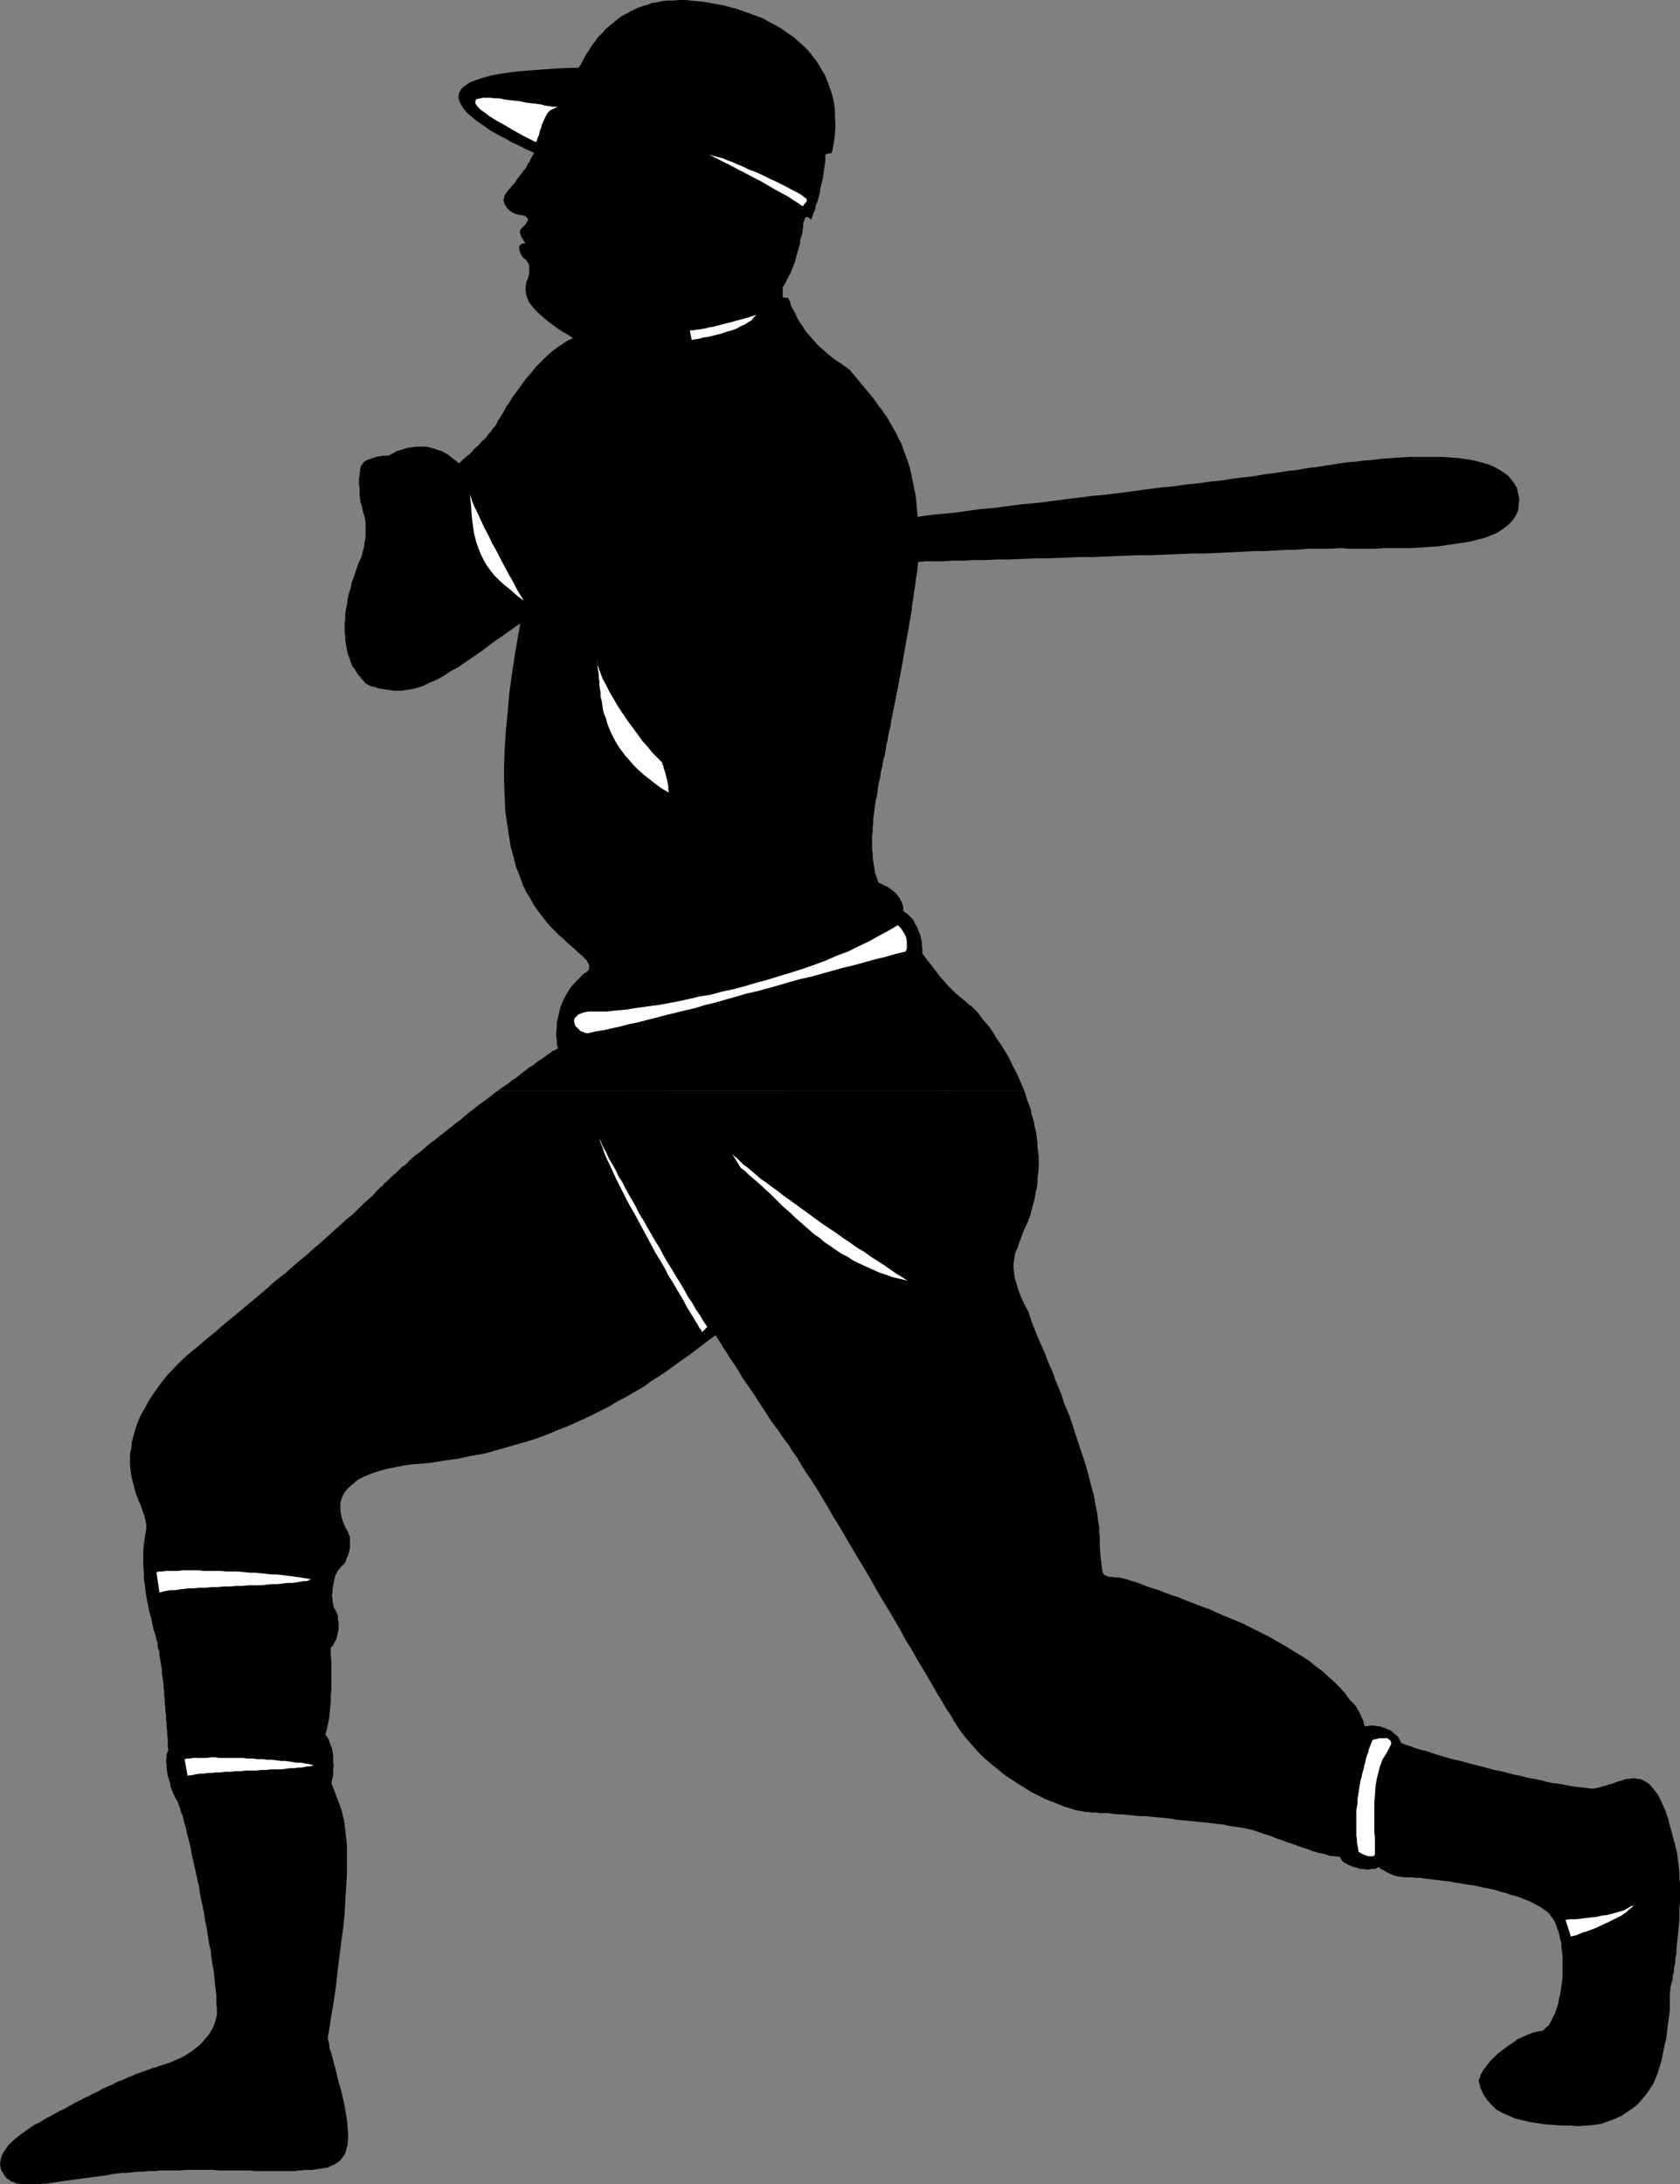
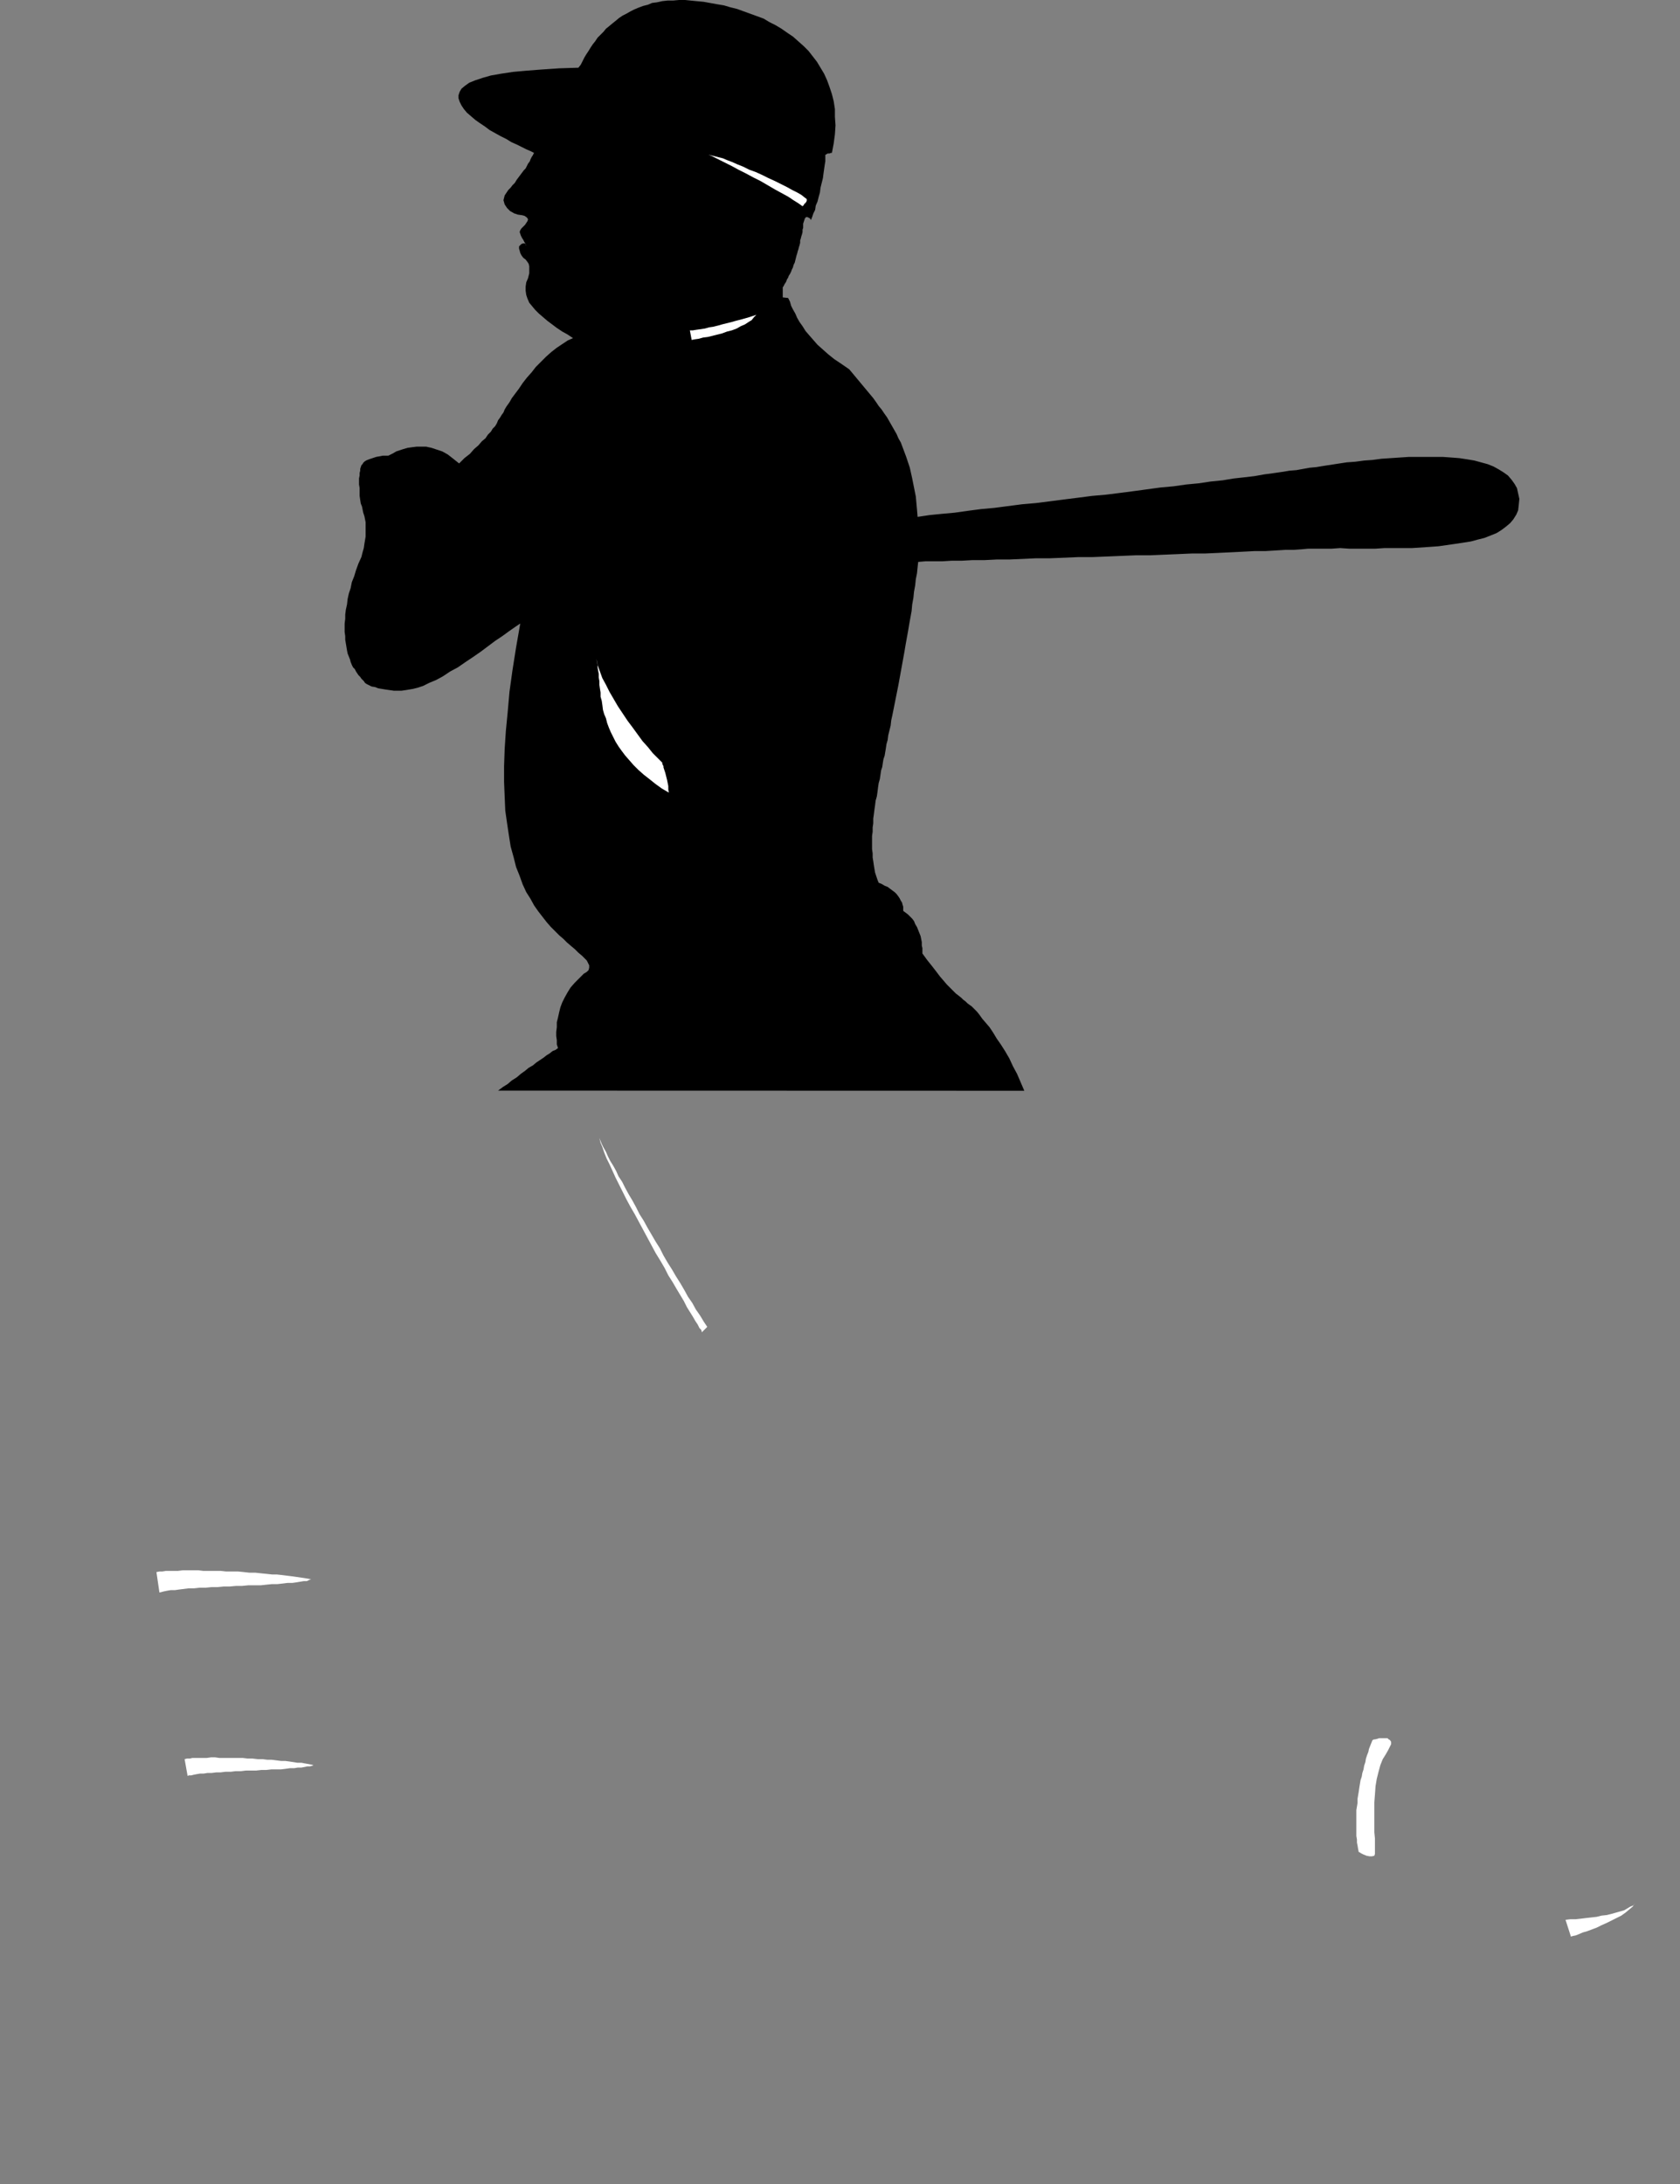
<svg xmlns="http://www.w3.org/2000/svg" xmlns:ns1="http://sodipodi.sourceforge.net/DTD/sodipodi-0.dtd" xmlns:ns2="http://www.inkscape.org/namespaces/inkscape" version="1.0" width="119.834mm" height="155.754mm" id="svg14" ns1:docname="Baseball - Batter 1.wmf">
  <rect width="100%" height="100%" fill="#808080" stroke="none" />
  <ns1:namedview id="namedview14" pagecolor="#ffffff" bordercolor="#000000" borderopacity="0.25" ns2:showpageshadow="2" ns2:pageopacity="0.0" ns2:pagecheckerboard="0" ns2:deskcolor="#d1d1d1" ns2:document-units="mm" />
  <defs id="defs1">
    <pattern id="WMFhbasepattern" patternUnits="userSpaceOnUse" width="6" height="6" x="0" y="0" />
  </defs>
  <path style="fill:#000000;fill-opacity:1;fill-rule:evenodd;stroke:none" d="m 134.275,293.934 1.293,-0.97 1.293,-0.808 1.131,-0.97 1.293,-0.808 1.131,-0.97 1.131,-0.808 0.97,-0.808 1.131,-0.646 0.97,-0.808 0.97,-0.646 0.97,-0.646 0.808,-0.646 0.808,-0.485 0.808,-0.646 0.808,-0.323 0.646,-0.485 -0.323,-0.97 v -1.131 l -0.162,-1.131 v -1.131 l 0.162,-1.293 v -1.293 l 0.323,-1.293 0.323,-1.454 0.323,-1.293 0.485,-1.293 0.646,-1.293 0.808,-1.454 0.808,-1.293 1.131,-1.293 1.131,-1.131 1.293,-1.293 0.808,-0.485 0.485,-0.485 0.162,-0.646 v -0.646 l -0.323,-0.646 -0.323,-0.646 -0.646,-0.646 -0.646,-0.646 -0.97,-0.808 -0.97,-0.97 -0.969,-0.808 -1.131,-0.97 -0.969,-0.97 -1.131,-0.97 -1.131,-1.131 -1.131,-1.131 -1.131,-1.293 -1.131,-1.454 -1.131,-1.454 -1.131,-1.616 -0.97,-1.778 -1.131,-1.778 -0.97,-2.101 -0.808,-2.262 -0.97,-2.424 -0.646,-2.585 -0.808,-2.909 -0.485,-3.07 -0.485,-3.232 -0.485,-3.393 -0.162,-3.717 -0.162,-4.04 v -4.201 l 0.162,-4.686 0.323,-4.848 0.485,-5.009 0.485,-5.494 0.808,-5.817 0.97,-6.14 1.131,-6.464 -1.454,0.97 -1.616,1.131 -1.777,1.293 -1.939,1.293 -1.939,1.454 -1.939,1.454 -2.101,1.454 -1.939,1.293 -2.101,1.454 -2.101,1.131 -1.939,1.293 -1.777,0.97 -1.939,0.808 -1.616,0.808 -1.454,0.485 -1.293,0.323 -0.97,0.162 -0.97,0.162 -1.131,0.162 h -1.131 -0.97 l -1.131,-0.162 -1.131,-0.162 -0.97,-0.162 -0.97,-0.162 -0.808,-0.323 -0.97,-0.162 -0.646,-0.323 -0.646,-0.323 -0.485,-0.323 -0.323,-0.485 -0.323,-0.323 -0.323,-0.323 -0.323,-0.485 -0.485,-0.485 -0.323,-0.485 -0.323,-0.485 -0.323,-0.646 -0.485,-0.485 -0.323,-0.646 -0.323,-0.808 -0.162,-0.646 -0.323,-0.808 -0.323,-0.808 -0.162,-0.808 -0.162,-0.97 -0.162,-0.97 -0.162,-0.97 v -0.97 l -0.162,-1.131 v -1.131 -1.131 l 0.162,-1.293 v -1.131 l 0.162,-1.293 0.323,-1.454 0.162,-1.454 0.323,-1.454 0.485,-1.454 0.323,-1.616 0.646,-1.616 0.485,-1.616 0.646,-1.778 0.808,-1.778 0.323,-1.293 0.323,-1.131 0.162,-1.131 0.162,-0.97 0.162,-0.97 v -1.131 -0.97 -0.808 -0.97 l -0.162,-0.808 -0.162,-0.808 -0.323,-0.97 -0.162,-0.808 -0.162,-0.808 -0.323,-0.808 -0.162,-0.97 -0.162,-1.131 v -1.131 -0.97 l -0.162,-0.97 v -0.808 -0.808 l 0.162,-0.808 v -0.646 l 0.162,-0.646 v -0.485 l 0.162,-0.485 0.162,-0.485 0.323,-0.323 0.162,-0.323 0.323,-0.323 0.485,-0.323 0.808,-0.323 0.969,-0.323 0.97,-0.323 0.97,-0.162 0.808,-0.162 h 0.808 0.485 0.162 l 0.646,-0.323 0.646,-0.323 0.808,-0.485 0.97,-0.323 0.97,-0.323 1.131,-0.323 1.131,-0.162 1.293,-0.162 h 1.293 1.293 l 1.454,0.323 1.454,0.485 1.454,0.485 1.454,0.808 1.454,1.131 1.616,1.293 1.454,-1.454 1.454,-1.131 1.131,-1.293 1.131,-0.97 0.969,-1.131 0.97,-0.808 0.646,-0.97 0.808,-0.808 0.485,-0.808 0.646,-0.646 0.485,-0.808 0.323,-0.808 0.485,-0.646 0.485,-0.808 0.485,-0.646 0.323,-0.808 0.485,-0.808 0.808,-1.131 0.646,-1.131 0.969,-1.293 0.97,-1.293 0.97,-1.454 1.131,-1.454 1.293,-1.454 1.131,-1.454 1.454,-1.454 1.293,-1.293 1.454,-1.293 1.454,-1.131 1.454,-0.97 1.454,-0.97 1.454,-0.646 -1.454,-0.97 -1.454,-0.808 -1.454,-0.97 -1.293,-0.97 -1.293,-0.97 -1.131,-0.97 -1.131,-0.97 -0.97,-0.97 -0.808,-0.97 -0.808,-0.97 -0.485,-1.131 -0.323,-0.97 -0.162,-1.131 v -1.131 l 0.162,-1.131 0.485,-1.131 0.162,-0.646 0.162,-0.646 v -0.646 -0.646 -0.646 l -0.162,-0.646 -0.323,-0.485 -0.485,-0.646 -0.646,-0.485 -0.485,-0.646 -0.323,-0.646 -0.162,-0.646 -0.162,-0.485 v -0.646 l 0.323,-0.323 0.323,-0.323 0.485,-0.162 h 0.323 l 0.323,0.162 v 0.162 l 0.162,0.162 h -0.162 v -0.323 l -0.323,-0.485 -0.323,-0.646 -0.323,-0.485 -0.323,-0.646 -0.162,-0.485 -0.162,-0.485 0.162,-0.485 0.323,-0.485 0.485,-0.485 0.485,-0.485 0.323,-0.485 0.323,-0.485 0.162,-0.485 -0.162,-0.323 -0.323,-0.323 -0.485,-0.323 -0.646,-0.162 -1.131,-0.162 -0.97,-0.323 -1.131,-0.646 -0.808,-0.808 -0.646,-0.97 -0.323,-1.131 0.323,-1.293 0.97,-1.454 0.646,-0.646 0.485,-0.646 0.646,-0.646 0.485,-0.808 0.485,-0.646 0.485,-0.646 0.485,-0.646 0.485,-0.646 0.485,-0.485 0.323,-0.646 0.323,-0.646 0.485,-0.646 0.162,-0.485 0.323,-0.646 0.323,-0.485 0.323,-0.646 -0.97,-0.485 -1.131,-0.485 -1.293,-0.646 -1.293,-0.646 -1.454,-0.646 -1.293,-0.808 -1.616,-0.808 -1.454,-0.808 -1.454,-0.808 -1.293,-0.97 -1.454,-0.97 -1.131,-0.808 -1.131,-0.97 -1.131,-0.97 -0.808,-0.97 -0.646,-0.97 -0.485,-0.97 -0.323,-0.97 v -0.808 l 0.323,-0.97 0.485,-0.808 0.97,-0.808 1.131,-0.808 1.616,-0.646 1.939,-0.646 2.262,-0.646 2.747,-0.485 3.232,-0.485 3.555,-0.323 4.201,-0.323 4.686,-0.323 5.171,-0.162 0.646,-0.808 0.485,-0.97 0.485,-0.97 0.485,-0.808 0.646,-0.97 0.485,-0.808 0.646,-0.97 0.646,-0.808 0.646,-0.97 0.808,-0.808 0.808,-0.808 0.646,-0.808 0.808,-0.646 0.969,-0.808 0.808,-0.646 0.97,-0.808 0.97,-0.646 0.969,-0.485 1.131,-0.646 0.969,-0.485 1.131,-0.485 1.293,-0.485 1.293,-0.323 1.131,-0.485 1.293,-0.162 1.454,-0.323 1.454,-0.162 h 1.454 L 183.074,0 h 1.616 l 1.616,0.162 1.616,0.162 1.777,0.162 1.777,0.323 1.777,0.323 1.939,0.323 1.616,0.485 1.939,0.485 1.777,0.646 1.777,0.646 1.777,0.646 1.777,0.646 1.616,0.97 1.616,0.808 1.616,0.97 1.616,1.131 1.454,0.97 1.454,1.293 1.454,1.293 1.293,1.293 1.131,1.454 1.131,1.454 0.97,1.616 0.969,1.616 0.808,1.778 0.646,1.778 0.646,1.939 0.485,1.939 0.323,2.101 v 2.101 l 0.162,2.262 -0.162,2.424 -0.323,2.424 -0.485,2.585 h -0.323 l -0.323,0.162 h -0.162 -0.323 l -0.323,0.162 -0.162,0.162 h -0.162 v 0 0.808 0.97 l -0.162,0.97 -0.162,1.131 -0.162,1.131 -0.162,1.293 -0.323,1.293 -0.323,1.293 -0.162,1.293 -0.323,1.131 -0.323,1.293 -0.485,1.131 -0.162,1.131 -0.485,0.97 -0.323,0.97 -0.323,0.808 -0.162,-0.323 -0.162,-0.162 -0.323,-0.162 -0.323,-0.162 h -0.323 l -0.323,0.323 -0.162,0.485 -0.323,0.97 v 0.485 0.646 l -0.162,0.485 v 0.646 l -0.162,0.646 -0.162,0.485 -0.162,0.646 -0.162,0.485 v 0.646 l -0.162,0.646 -0.162,0.485 -0.162,0.646 -0.162,0.485 -0.162,0.646 -0.162,0.485 -0.162,0.646 -0.162,0.646 -0.162,0.646 -0.323,0.646 -0.162,0.646 -0.323,0.646 -0.162,0.485 -0.323,0.646 -0.323,0.485 -0.162,0.485 -0.323,0.485 -0.162,0.485 -0.162,0.323 -0.323,0.485 -0.162,0.323 -0.162,0.323 -0.162,0.162 v 2.747 l 1.454,0.162 0.485,0.97 0.323,1.131 0.485,0.97 0.646,1.131 0.485,1.131 0.646,1.131 0.808,1.131 0.808,1.293 0.97,1.131 1.131,1.293 1.131,1.293 1.454,1.293 1.454,1.293 1.616,1.293 1.939,1.293 2.101,1.454 0.808,0.97 0.808,0.97 0.808,0.97 0.808,0.97 0.808,0.97 0.808,0.97 0.808,0.97 0.808,0.97 0.808,1.131 0.646,0.97 0.808,0.97 0.646,0.97 0.808,1.131 0.646,1.131 0.646,1.131 0.646,1.131 0.646,1.131 0.485,1.131 0.646,1.131 0.485,1.293 0.485,1.293 0.485,1.293 0.485,1.454 0.485,1.454 0.323,1.454 0.323,1.454 0.323,1.616 0.323,1.616 0.323,1.616 0.162,1.778 0.162,1.778 0.162,1.939 3.232,-0.485 3.232,-0.323 3.555,-0.323 3.393,-0.485 3.716,-0.485 3.555,-0.323 3.716,-0.485 3.716,-0.485 3.716,-0.323 3.878,-0.485 3.716,-0.485 3.878,-0.485 3.716,-0.485 3.716,-0.323 3.878,-0.485 3.716,-0.485 3.555,-0.485 3.555,-0.485 3.555,-0.323 3.393,-0.485 3.393,-0.323 3.232,-0.485 3.232,-0.323 2.908,-0.485 2.909,-0.323 2.747,-0.323 2.747,-0.485 2.424,-0.323 2.262,-0.323 1.939,-0.323 1.939,-0.162 1.777,-0.323 1.777,-0.323 1.777,-0.162 1.939,-0.323 2.101,-0.323 2.101,-0.323 2.101,-0.323 2.262,-0.162 2.424,-0.323 2.262,-0.162 2.424,-0.323 2.424,-0.162 2.424,-0.162 2.424,-0.162 h 2.424 2.262 2.424 2.262 l 2.262,0.162 2.101,0.162 2.101,0.323 1.939,0.323 1.777,0.485 1.777,0.485 1.616,0.646 1.454,0.808 1.293,0.808 1.131,0.808 0.97,1.131 0.808,1.131 0.646,1.131 0.323,1.454 0.323,1.454 -0.162,1.616 -0.162,1.454 -0.485,1.131 -0.808,1.293 -0.808,0.97 -1.131,0.97 -1.293,0.97 -1.293,0.808 -1.616,0.646 -1.616,0.646 -1.939,0.485 -1.777,0.485 -2.101,0.323 -2.101,0.323 -2.262,0.323 -2.262,0.323 -2.262,0.162 -2.424,0.162 -2.424,0.162 h -2.424 -2.424 -2.585 l -2.424,0.162 h -2.424 -2.424 -2.262 l -2.424,-0.162 -2.262,0.162 h -2.101 -2.101 -2.101 l -1.777,0.162 -2.262,0.162 h -2.262 l -2.585,0.162 -2.747,0.162 h -2.908 l -3.07,0.162 -3.232,0.162 -3.393,0.162 -3.555,0.162 h -3.555 l -3.716,0.162 -3.878,0.162 -3.716,0.162 h -3.878 l -3.878,0.162 -3.878,0.162 -4.04,0.162 h -3.716 l -3.878,0.162 -3.878,0.162 h -3.716 l -3.555,0.162 -3.555,0.162 h -3.393 l -3.232,0.162 h -3.232 l -2.908,0.162 h -2.747 l -2.585,0.162 h -2.424 -2.101 l -1.939,0.162 -0.162,1.454 -0.162,1.616 -0.323,1.616 -0.162,1.616 -0.323,1.778 -0.162,1.616 -0.323,1.778 -0.162,1.778 -0.323,1.778 -0.323,1.778 -0.323,1.939 -0.323,1.778 -0.323,1.778 -0.323,1.939 -0.323,1.778 -0.323,1.778 -0.323,1.778 -0.323,1.778 -0.323,1.778 -0.323,1.616 -0.323,1.616 -0.323,1.616 -0.323,1.616 -0.323,1.616 -0.323,1.454 -0.162,1.454 -0.323,1.293 -0.323,1.293 -0.162,1.293 -0.323,1.131 -0.162,1.131 -0.162,0.97 -0.162,0.97 -0.323,0.97 -0.162,0.97 -0.162,1.131 -0.323,0.97 -0.162,1.131 -0.162,1.131 -0.323,1.131 -0.162,1.131 -0.162,1.293 -0.162,1.131 -0.323,1.131 -0.162,1.293 -0.162,1.131 -0.162,1.293 -0.162,1.131 v 1.293 l -0.162,1.131 v 1.131 l -0.162,1.131 v 1.293 1.131 1.131 l 0.162,1.131 v 1.131 l 0.162,0.97 0.162,1.131 0.162,0.97 0.162,0.97 0.323,0.97 0.323,0.97 0.323,0.808 0.808,0.323 0.808,0.485 0.808,0.323 0.646,0.485 0.646,0.485 0.646,0.485 0.485,0.485 0.485,0.646 0.323,0.485 0.323,0.646 0.323,0.485 0.162,0.646 0.162,0.485 v 0.323 0.485 0.323 l 0.646,0.485 0.646,0.485 0.485,0.485 0.646,0.646 0.485,0.646 0.323,0.808 0.485,0.808 0.323,0.808 0.323,0.808 0.323,0.808 0.162,0.808 0.162,0.808 v 0.97 l 0.162,0.646 v 0.808 0.646 l 1.293,1.778 1.293,1.616 1.131,1.454 0.97,1.293 0.97,1.131 0.969,1.131 0.808,0.808 0.808,0.808 0.808,0.808 0.646,0.485 0.808,0.646 0.485,0.485 0.646,0.485 0.485,0.485 0.646,0.485 0.485,0.323 0.323,0.323 0.485,0.485 0.646,0.646 0.646,0.808 0.808,1.131 0.97,1.131 0.97,1.131 0.97,1.454 0.97,1.616 1.131,1.616 1.131,1.778 1.131,1.939 0.97,2.101 1.131,2.101 0.97,2.262 0.969,2.262 z" id="path1" />
-   <path style="fill:#000000;fill-opacity:1;fill-rule:evenodd;stroke:none" d="m 276.145,293.934 0.323,0.97 0.323,1.131 0.323,0.97 0.485,1.131 0.323,0.97 0.162,1.131 0.323,0.97 0.323,1.131 0.162,1.131 0.323,1.131 0.162,1.131 0.162,1.131 0.162,1.131 v 1.293 l 0.162,1.131 0.162,1.131 v 1.293 1.131 1.131 l -0.162,1.293 -0.162,1.293 v 1.131 l -0.162,1.293 -0.323,1.131 -0.162,1.293 -0.323,1.293 -0.323,1.131 -0.323,1.293 -0.323,1.293 -0.485,1.293 -0.485,1.131 -0.646,1.293 -0.485,1.293 -0.485,1.293 -0.485,1.293 -0.323,1.131 -0.485,0.97 -0.323,1.131 -0.162,1.131 -0.162,1.131 v 1.131 l 0.162,1.293 0.162,1.293 0.485,1.616 0.485,1.616 0.646,1.778 0.969,2.101 1.131,2.101 0.808,2.585 0.646,1.616 0.646,1.616 0.646,1.616 0.808,1.778 0.808,1.778 0.646,1.778 0.808,1.939 0.808,1.778 0.646,1.939 0.808,1.939 0.808,1.939 0.646,2.101 0.808,1.939 0.808,1.939 0.646,1.939 0.646,2.101 0.646,1.939 0.646,1.939 0.646,1.939 0.646,1.939 0.646,2.101 0.485,1.778 0.485,1.939 0.485,1.778 0.485,1.778 0.323,1.778 0.323,1.778 0.323,1.616 0.162,1.616 0.323,1.616 v 1.454 l 0.162,1.454 v 2.424 l 0.162,2.262 0.162,1.616 0.162,1.293 0.162,1.131 0.162,0.808 0.323,0.485 0.485,0.323 0.485,0.162 0.485,0.162 h 0.646 l 0.808,0.162 h 0.97 l 0.97,0.162 1.293,0.323 1.293,0.485 0.808,0.162 0.97,0.323 1.131,0.485 1.293,0.485 1.454,0.485 1.616,0.485 1.616,0.646 1.777,0.646 1.939,0.646 1.939,0.808 2.101,0.808 2.101,0.808 2.262,0.808 2.101,0.97 2.262,0.97 2.424,0.97 2.262,0.97 2.262,1.131 2.262,1.131 2.262,1.131 2.262,1.293 2.262,1.293 2.101,1.293 2.101,1.293 2.101,1.293 1.777,1.454 1.939,1.454 1.616,1.454 1.616,1.454 1.616,1.616 1.293,1.454 1.131,1.616 0.485,0.485 0.485,0.485 0.485,0.485 0.485,0.646 0.323,0.646 0.323,0.485 0.323,0.646 0.323,0.646 0.162,0.485 0.323,0.646 0.162,0.323 v 0.485 l 0.162,0.323 0.162,0.323 v 0.162 0 h 0.646 l 0.646,-0.162 h 0.646 0.646 l 0.808,0.162 h 0.646 l 0.808,0.323 0.646,0.162 0.646,0.323 0.808,0.323 0.646,0.485 0.485,0.485 0.646,0.485 0.485,0.646 0.323,0.646 0.323,0.646 1.131,0.485 1.131,0.323 1.293,0.485 1.454,0.485 1.454,0.323 1.454,0.485 1.454,0.485 1.616,0.485 1.616,0.485 1.777,0.485 1.616,0.323 1.777,0.485 1.777,0.485 1.939,0.485 1.777,0.485 1.777,0.485 1.777,0.323 1.939,0.485 1.777,0.485 1.777,0.323 1.777,0.485 1.777,0.323 1.777,0.323 1.616,0.485 1.616,0.323 1.616,0.162 1.616,0.323 1.616,0.323 1.293,0.162 1.454,0.162 1.293,0.162 1.293,0.162 h 0.808 l 0.808,-0.162 0.808,-0.162 0.97,-0.323 0.808,-0.162 0.808,-0.323 0.808,-0.162 0.808,-0.323 0.808,-0.323 0.808,-0.162 0.808,-0.323 0.646,-0.162 h 0.808 l 0.646,-0.162 h 0.808 l 0.808,0.162 h 0.646 l 0.646,0.323 0.808,0.485 0.646,0.323 0.646,0.646 0.646,0.808 0.808,0.97 0.646,0.97 0.646,1.293 0.646,1.454 0.646,1.454 0.646,1.939 0.485,1.939 0.646,2.262 0.646,2.424 0.646,2.585 0.162,1.293 0.162,1.293 0.162,1.293 0.162,1.454 v 1.454 l 0.162,1.616 v 1.616 1.616 1.616 l -0.162,1.616 v 1.616 1.616 l -0.162,1.616 -0.162,1.616 -0.162,1.616 -0.162,1.454 -0.162,1.454 v 1.293 l -0.323,1.454 v 1.131 l -0.323,1.293 v 0.97 l -0.323,0.97 v 0.808 l -0.162,0.808 -0.162,0.485 -0.162,0.485 v 0.323 l -0.162,0.162 v -0.162 -0.162 -0.323 1.454 l -0.162,1.454 v 1.293 1.293 1.454 l -0.162,1.293 -0.162,1.293 -0.162,1.131 -0.162,1.293 -0.162,1.454 -0.162,1.293 -0.323,1.293 -0.323,1.454 -0.323,1.616 -0.323,1.616 -0.485,1.616 -0.485,1.616 -0.646,1.616 -0.646,1.454 -0.97,1.454 -0.97,1.454 -1.131,1.293 -1.131,1.293 -1.454,1.131 -1.454,0.97 -1.454,0.97 -1.777,0.808 -1.777,0.646 -1.777,0.646 -1.939,0.323 -2.101,0.162 -2.262,0.162 -2.101,-0.162 h -2.262 l -2.262,-0.162 -2.262,-0.162 -2.101,-0.323 -2.101,-0.323 -2.101,-0.485 -1.939,-0.485 -1.777,-0.808 -1.777,-0.808 -1.454,-0.808 -1.293,-1.293 -1.131,-1.293 -0.97,-1.454 -0.808,-1.778 -0.485,-1.939 0.323,-0.808 0.323,-0.97 0.646,-1.131 0.808,-0.97 0.808,-1.131 1.131,-1.131 1.131,-1.131 1.293,-0.97 1.293,-0.97 1.454,-0.97 1.293,-0.97 1.454,-0.646 1.454,-0.646 1.293,-0.485 1.293,-0.323 1.293,-0.162 0.485,-0.485 0.485,-0.485 0.646,-0.485 0.323,-0.646 0.485,-0.808 0.323,-0.808 0.485,-0.808 0.323,-0.97 0.323,-0.97 0.323,-0.97 0.162,-1.131 0.323,-1.131 0.162,-0.97 0.162,-1.293 0.162,-1.131 0.162,-1.131 v -1.293 -1.131 -1.293 -1.131 -1.131 l -0.162,-1.293 -0.162,-1.131 v -0.97 l -0.323,-1.131 -0.162,-0.97 -0.323,-1.131 -0.323,-0.808 -0.323,-0.97 -0.323,-0.808 -0.485,-0.808 -0.485,-0.646 -0.485,-0.646 -0.646,-0.646 -0.808,-0.485 -0.808,-0.646 -0.969,-0.485 -1.131,-0.646 -0.969,-0.485 -1.293,-0.485 -1.131,-0.485 -1.454,-0.485 -1.293,-0.323 -1.293,-0.485 -1.454,-0.323 -1.454,-0.485 -1.454,-0.323 -1.616,-0.323 -1.454,-0.323 -1.616,-0.323 -1.454,-0.162 -1.616,-0.323 -1.454,-0.162 -1.454,-0.323 -1.454,-0.162 -1.454,-0.162 -1.293,-0.162 -1.293,-0.162 -1.293,-0.162 -1.131,-0.162 h -1.131 l -1.131,-0.162 h -0.969 -0.808 l -1.616,-0.162 -1.454,-0.323 -1.131,-0.485 -0.97,-0.485 -0.808,-0.485 -0.646,-0.323 -0.323,-0.323 -0.162,-0.162 -0.485,0.162 -0.646,0.323 h -0.808 l -0.808,0.162 h -0.808 l -0.808,-0.162 h -0.808 l -0.808,-0.323 -0.808,-0.162 -0.808,-0.323 -0.808,-0.323 -0.485,-0.323 -0.646,-0.323 -0.485,-0.485 -0.323,-0.485 -0.162,-0.485 -1.454,-0.162 -1.454,-0.162 -1.454,-0.485 -1.616,-0.323 -1.616,-0.485 -1.616,-0.646 -1.616,-0.485 -1.616,-0.646 -1.616,-0.485 -1.616,-0.646 -1.616,-0.485 -1.454,-0.646 -1.616,-0.485 -1.454,-0.485 -1.293,-0.485 -1.293,-0.323 -0.646,-0.162 -0.808,-0.162 -0.97,-0.162 -1.131,-0.162 -1.131,-0.162 -1.131,-0.162 -1.293,-0.323 -1.454,-0.162 -1.454,-0.162 -1.454,-0.162 -1.616,-0.162 -1.616,-0.162 -1.616,-0.162 -1.616,-0.162 -1.777,-0.162 -1.616,-0.323 -1.777,-0.162 -1.616,-0.162 -1.777,-0.162 -1.616,-0.162 h -1.616 l -1.454,-0.162 -1.616,-0.162 -1.454,-0.162 h -1.293 l -1.454,-0.162 -1.131,-0.162 h -1.293 -0.969 l -0.97,-0.162 h -0.808 -0.646 l -0.808,-0.162 h -0.646 l -0.808,-0.162 -0.97,-0.162 -0.97,-0.162 -0.97,-0.323 -0.969,-0.323 -1.131,-0.323 -1.131,-0.485 -1.131,-0.485 -1.293,-0.485 -1.293,-0.485 -1.293,-0.646 -1.293,-0.646 -1.293,-0.646 -1.293,-0.808 -1.293,-0.808 -1.293,-0.808 -1.454,-0.97 -1.293,-0.808 -1.293,-0.97 -1.293,-1.131 -1.293,-0.97 -1.293,-1.131 -1.293,-1.131 -1.293,-1.293 -1.131,-1.293 -1.131,-1.293 -1.131,-1.293 -1.131,-1.454 -0.97,-1.454 -0.97,-1.454 -0.97,-1.778 -1.131,-1.616 -1.131,-1.939 -1.293,-2.101 -1.293,-2.262 -1.293,-2.262 -1.454,-2.424 -1.454,-2.424 -1.454,-2.585 -1.616,-2.585 -1.454,-2.747 -1.616,-2.747 -1.616,-2.747 -1.777,-2.909 -1.616,-2.747 -1.616,-2.909 -1.616,-2.747 -1.777,-2.909 -1.616,-2.747 -1.616,-2.747 -1.616,-2.747 -1.616,-2.585 -1.454,-2.585 -1.454,-2.424 -1.454,-2.424 -1.454,-2.262 -1.454,-2.101 -1.293,-2.101 -1.131,-1.939 -1.293,-1.778 -0.97,-1.616 -1.131,-1.454 -1.777,-2.585 -1.939,-2.585 -1.616,-2.585 -1.616,-2.424 -1.454,-2.262 -1.454,-2.101 -1.454,-2.101 -1.131,-1.939 -1.131,-1.778 -1.131,-1.616 -0.97,-1.616 -0.808,-1.131 -0.646,-1.131 -0.646,-0.97 -0.485,-0.808 -0.323,-0.485 -1.131,0.808 -1.293,0.97 -1.293,0.97 -1.454,1.131 -1.454,1.131 -1.616,1.131 -1.616,1.131 -1.777,1.293 -1.777,1.293 -1.939,1.293 -2.101,1.293 -1.939,1.454 -2.262,1.293 -2.262,1.293 -2.424,1.293 -2.424,1.454 -2.585,1.293 -2.585,1.293 -2.747,1.293 -2.909,1.293 -2.908,1.131 -3.07,1.293 -3.07,1.131 -3.232,0.97 -3.393,0.97 -3.393,0.97 -3.393,0.97 -3.716,0.646 -3.716,0.808 -3.716,0.485 -3.878,0.646 -4.04,0.323 -2.747,0.323 -2.424,0.485 -2.424,0.485 -2.262,0.646 -1.939,0.646 -1.939,0.808 -1.616,0.808 -1.293,1.131 -1.293,1.131 -0.969,1.131 -0.646,1.293 -0.485,1.454 v 1.616 l 0.162,1.616 0.485,1.778 0.808,1.939 0.323,0.485 0.323,0.485 0.162,0.646 0.323,0.646 v 0.646 0.808 0.808 0.808 l -0.162,0.646 -0.162,0.808 -0.323,0.808 -0.323,0.646 -0.162,0.646 -0.323,0.485 -0.323,0.485 -0.485,0.323 -0.323,0.485 -0.485,0.485 -0.323,0.485 -0.323,0.646 -0.323,0.808 -0.162,0.808 -0.162,0.808 -0.162,0.808 -0.162,0.97 v 0.808 l -0.162,0.808 0.162,0.97 v 0.808 l 0.162,0.646 0.162,0.808 0.323,0.485 0.323,0.646 0.323,0.646 0.162,0.646 v 0.808 l 0.162,0.646 v 0.646 0.808 0.646 l -0.162,0.646 -0.162,0.808 -0.162,0.646 -0.162,0.646 -0.323,0.485 -0.323,0.646 -0.323,0.485 -0.485,0.485 v 0.97 1.293 l 0.162,1.293 v 1.454 1.616 1.454 1.616 1.778 l -0.162,1.616 v 1.616 l -0.162,1.616 -0.162,1.616 -0.162,1.454 -0.323,1.454 -0.323,1.454 -0.323,1.131 0.485,0.646 0.485,0.808 0.162,0.646 0.323,0.808 0.323,0.808 0.162,0.97 0.162,0.808 v 0.97 0.97 l 0.162,0.808 -0.162,0.97 v 0.808 0.808 l -0.162,0.808 -0.162,0.646 -0.162,0.808 0.323,0.808 0.323,0.808 0.323,0.808 0.323,0.97 0.323,0.808 0.323,0.808 0.323,0.808 0.323,0.97 0.323,0.97 0.162,0.97 0.323,1.131 0.162,1.131 0.162,1.293 0.162,1.454 0.162,1.454 0.162,1.616 v 1.778 1.778 2.101 2.262 l -0.162,2.424 -0.162,2.585 -0.162,2.747 -0.162,3.07 -0.323,3.232 -0.485,3.393 -0.485,3.878 -0.485,3.878 -0.485,4.363 -0.646,4.525 -0.808,4.848 -0.808,5.171 0.323,1.131 0.162,1.454 0.485,1.454 0.485,1.778 0.485,1.778 0.485,1.939 0.485,2.101 0.646,2.101 0.485,2.101 0.485,2.101 0.323,1.939 0.323,1.939 0.162,1.939 0.162,1.778 v 1.616 l -0.162,1.454 -0.323,1.293 -0.323,1.131 -0.646,0.97 -0.646,0.808 -0.808,0.646 -0.808,0.485 -0.808,0.323 -0.969,0.485 -0.969,0.162 -0.969,0.162 -1.131,0.162 -1.131,0.162 h -0.969 -0.969 l -1.131,0.162 h -0.969 l -0.485,0.162 H 79.014 78.206 77.398 76.429 75.298 74.167 72.874 71.581 70.289 68.834 l -1.616,-0.162 h -1.454 -1.616 -1.616 -1.777 -1.616 l -1.777,-0.162 h -1.777 -1.777 -1.777 -1.777 l -1.616,0.162 h -1.777 -1.777 -1.616 l -1.616,0.162 h -1.616 l -1.616,0.162 h -1.454 l -1.454,0.162 -1.454,0.162 h -1.293 l -1.293,0.162 -1.454,0.162 -1.293,0.323 -1.293,0.162 -1.293,0.162 -1.293,0.162 -1.131,0.162 -1.293,0.162 -1.293,0.162 -1.131,0.162 -1.131,0.162 -1.293,0.162 -1.131,0.162 -0.969,0.162 -1.131,0.162 -0.969,0.162 -1.131,0.162 h -0.969 l -0.808,0.162 H 9.695 8.887 8.079 7.271 6.463 5.817 L 5.171,588.515 H 4.524 L 3.878,588.192 3.393,588.03 2.908,587.868 2.585,587.545 1.777,587.061 1.293,586.414 0.808,585.606 0.323,584.96 0.162,584.152 0,583.182 l 0.162,-0.97 0.162,-0.808 0.485,-1.131 0.646,-0.97 0.808,-1.131 0.969,-0.97 1.293,-1.131 1.454,-1.131 1.616,-1.131 1.939,-1.293 1.131,-0.485 0.969,-0.646 1.131,-0.646 0.969,-0.485 1.131,-0.646 1.131,-0.646 1.131,-0.485 1.131,-0.646 1.131,-0.646 1.131,-0.646 1.131,-0.485 1.131,-0.646 1.131,-0.485 1.131,-0.646 1.131,-0.485 1.131,-0.646 0.969,-0.485 1.131,-0.485 1.131,-0.485 1.131,-0.646 0.969,-0.323 1.131,-0.485 0.969,-0.485 0.969,-0.323 0.969,-0.485 0.969,-0.323 0.969,-0.323 0.808,-0.323 0.969,-0.323 0.808,-0.323 0.808,-0.162 0.808,-0.323 1.454,-0.485 1.616,-0.485 1.454,-0.646 1.454,-0.646 1.454,-0.808 1.454,-0.97 1.293,-0.97 1.293,-1.131 0.969,-1.131 0.969,-1.131 0.808,-1.293 0.646,-1.293 0.485,-1.454 0.323,-1.454 v -1.616 l -0.162,-1.454 v -0.97 -1.131 l -0.162,-1.293 -0.162,-1.454 -0.162,-1.616 -0.162,-1.778 -0.323,-1.778 -0.323,-1.939 -0.162,-1.939 -0.485,-2.101 -0.323,-2.101 -0.323,-2.101 -0.485,-2.262 -0.323,-2.262 -0.485,-2.262 -0.485,-2.262 -0.323,-2.262 -0.485,-2.101 -0.485,-2.262 -0.485,-2.101 -0.485,-2.101 -0.323,-1.939 -0.485,-1.939 -0.485,-1.778 -0.323,-1.616 -0.485,-1.616 -0.323,-1.454 -0.485,-1.131 -0.323,-1.131 -0.323,-0.97 -0.323,-0.808 -0.323,-0.485 -0.323,-0.485 -0.162,-0.485 -0.323,-0.646 -0.323,-0.808 -0.323,-0.808 -0.162,-0.97 -0.323,-1.131 -0.323,-0.97 -0.162,-0.97 -0.162,-1.131 v -0.97 l -0.162,-0.97 0.162,-0.808 v -0.808 l 0.162,-0.646 0.323,-0.485 -0.162,-0.97 v -1.131 -0.97 l -0.162,-1.131 v -0.97 l -0.162,-1.131 v -1.131 l -0.162,-0.97 v -1.131 l -0.162,-0.97 v -1.131 l -0.162,-1.131 v -0.97 l -0.162,-1.131 v -0.97 l -0.162,-1.131 v -0.97 L 43.951,452.94 43.789,451.809 43.627,450.839 v -0.97 l -0.162,-0.97 -0.162,-0.97 -0.162,-0.97 -0.162,-0.808 v -0.97 l -0.323,-0.808 -0.162,-0.808 v -0.808 l -0.323,-0.808 -0.162,-0.808 -0.162,-0.646 -0.485,-1.454 -0.323,-1.616 -0.323,-1.454 -0.485,-1.616 -0.323,-1.778 -0.323,-1.616 -0.323,-1.778 -0.162,-1.778 -0.323,-1.939 v -1.778 l -0.162,-1.778 v -1.939 -1.939 l 0.162,-1.939 0.323,-2.101 0.323,-1.939 v -0.646 -0.646 l -0.162,-0.646 -0.162,-0.808 -0.162,-0.808 -0.323,-0.808 -0.323,-0.97 -0.323,-0.97 -0.485,-0.97 -0.323,-0.97 -0.485,-1.131 -0.323,-1.131 -0.323,-1.293 -0.323,-1.131 -0.323,-1.454 -0.162,-1.293 -0.162,-1.454 v -1.454 -1.616 l 0.323,-1.616 0.162,-1.616 0.485,-1.778 0.485,-1.778 0.646,-1.778 0.808,-1.939 1.131,-1.939 1.131,-2.101 1.293,-1.939 1.616,-2.262 1.777,-2.262 2.101,-2.262 2.262,-2.262 1.293,-1.131 1.293,-1.131 1.454,-1.131 1.454,-1.293 1.777,-1.454 1.616,-1.293 1.777,-1.616 1.777,-1.454 1.777,-1.454 1.939,-1.616 1.939,-1.616 1.939,-1.616 1.939,-1.616 1.939,-1.778 1.939,-1.616 2.101,-1.616 1.939,-1.778 1.939,-1.616 1.939,-1.616 1.777,-1.616 1.939,-1.616 1.777,-1.616 1.777,-1.616 1.616,-1.454 1.616,-1.454 1.616,-1.293 1.454,-1.454 1.293,-1.293 1.293,-1.131 1.293,-1.131 0.97,-1.131 0.97,-0.97 0.646,-0.485 0.485,-0.646 0.808,-0.646 0.646,-0.646 0.808,-0.808 0.808,-0.646 0.808,-0.808 0.808,-0.808 0.97,-0.646 0.808,-0.808 0.97,-0.97 0.97,-0.808 1.131,-0.808 0.97,-0.808 1.131,-0.97 0.97,-0.808 1.131,-0.808 1.131,-0.97 1.131,-0.808 1.131,-0.97 1.131,-0.808 1.131,-0.97 1.131,-0.808 1.131,-0.97 1.131,-0.97 1.131,-0.808 1.131,-0.97 1.131,-0.808 1.131,-0.808 1.293,-0.97 0.97,-0.808 1.131,-0.808 z" id="path2" />
-   <path style="fill:#ffffff;fill-opacity:1;fill-rule:evenodd;stroke:none" d="m 144.455,38.297 0.323,-0.485 0.162,-0.646 0.323,-0.646 0.162,-0.646 0.162,-0.808 0.323,-0.646 0.162,-0.808 0.323,-0.646 0.323,-0.808 0.323,-0.646 0.323,-0.646 0.485,-0.646 0.485,-0.485 0.646,-0.323 0.646,-0.323 0.808,-0.323 h -0.646 -0.808 l -0.97,-0.162 -1.131,-0.162 -1.131,-0.323 -1.293,-0.162 -1.454,-0.162 -1.293,-0.162 -1.454,-0.323 -1.454,-0.162 -1.454,-0.162 -1.293,-0.162 -1.454,-0.323 h -1.131 l -1.293,-0.162 h -0.97 -0.97 l -0.808,0.162 -0.646,0.162 -0.485,0.162 -0.162,0.485 v 0.323 l 0.162,0.485 0.485,0.646 0.808,0.808 1.131,0.808 1.293,0.97 1.777,1.131 2.101,1.131 2.424,1.454 2.909,1.616 z" id="path3" />
  <path style="fill:#ffffff;fill-opacity:1;fill-rule:evenodd;stroke:none" d="m 217.491,53.648 -0.646,-0.485 -0.808,-0.646 -1.131,-0.646 -1.293,-0.646 -1.454,-0.808 -1.616,-0.808 -1.616,-0.808 -1.777,-0.808 -1.616,-0.808 -1.777,-0.808 -1.777,-0.646 -1.616,-0.808 -1.616,-0.646 -1.454,-0.646 -1.293,-0.485 -1.131,-0.485 -3.878,-0.97 0.808,0.323 0.97,0.485 1.293,0.646 1.616,0.808 1.616,0.808 1.777,0.97 1.939,0.97 2.101,1.131 1.939,0.97 1.939,1.131 1.939,1.131 1.777,0.97 1.777,0.97 1.454,0.97 1.293,0.808 1.131,0.808 0.323,-0.323 0.162,-0.323 0.162,-0.162 h 0.162 v -0.162 l 0.162,-0.162 0.162,-0.323 z" id="path4" />
  <path style="fill:#ffffff;fill-opacity:1;fill-rule:evenodd;stroke:none" d="m 186.467,91.622 0.808,-0.162 1.131,-0.162 1.131,-0.323 1.293,-0.162 1.293,-0.323 1.293,-0.323 1.293,-0.323 1.293,-0.485 1.293,-0.323 1.293,-0.485 1.131,-0.646 1.131,-0.485 0.97,-0.646 0.808,-0.485 0.646,-0.808 0.646,-0.646 -0.97,0.323 -0.969,0.323 -1.131,0.323 -1.131,0.323 -1.293,0.323 -1.131,0.323 -1.293,0.323 -1.293,0.323 -1.131,0.323 -1.293,0.323 -1.131,0.162 -1.131,0.323 -1.131,0.162 -1.131,0.162 -0.97,0.162 h -0.808 z" id="path5" />
-   <path style="fill:#ffffff;fill-opacity:1;fill-rule:evenodd;stroke:none" d="m 126.681,133.313 0.323,3.07 0.162,2.747 0.323,2.424 0.323,2.262 0.485,1.939 0.646,1.939 0.646,1.616 0.808,1.616 0.808,1.454 0.97,1.293 1.131,1.454 1.293,1.293 1.454,1.293 1.616,1.293 1.616,1.454 1.939,1.454 -0.808,-1.293 -0.97,-1.616 -0.969,-1.939 -1.131,-1.939 -1.131,-2.101 -1.131,-2.101 -1.131,-2.262 -1.293,-2.262 -0.97,-2.101 -1.131,-2.101 -0.97,-2.101 -0.808,-1.778 -0.808,-1.616 -0.646,-1.454 -0.323,-1.131 z" id="path6" />
  <path style="fill:#ffffff;fill-opacity:1;fill-rule:evenodd;stroke:none" d="m 160.775,177.589 0.162,0.646 0.162,0.808 v 0.808 l 0.162,0.97 0.162,0.808 v 0.97 l 0.162,0.97 v 0.97 l 0.162,1.131 0.162,0.97 v 1.131 l 0.323,1.131 0.162,1.131 0.162,1.293 0.323,1.131 0.485,1.131 0.323,1.293 0.485,1.293 0.485,1.131 0.646,1.293 0.646,1.293 0.808,1.293 0.808,1.131 0.97,1.293 1.131,1.293 1.131,1.293 1.293,1.293 1.454,1.293 1.454,1.131 1.616,1.293 1.777,1.293 1.939,1.131 -0.162,-0.808 v -0.97 l -0.162,-0.808 -0.162,-0.808 -0.162,-0.646 -0.162,-0.646 -0.162,-0.646 -0.162,-0.485 -0.162,-0.485 -0.162,-0.485 v -0.323 l -0.162,-0.323 -0.162,-0.323 v -0.162 0 -0.162 l -1.293,-1.293 -1.293,-1.293 -1.293,-1.616 -1.454,-1.616 -1.293,-1.778 -1.293,-1.778 -1.454,-1.939 -1.293,-1.939 -1.293,-1.939 -1.131,-1.939 -1.131,-1.939 -0.97,-1.939 -0.97,-1.778 -0.646,-1.778 -0.646,-1.778 z" id="path7" />
-   <path style="fill:#ffffff;fill-opacity:1;fill-rule:evenodd;stroke:none" d="m 242.051,249.335 0.808,0.808 0.646,0.97 0.485,0.808 0.323,0.808 0.162,0.97 v 0.97 0.97 l -0.323,0.808 -2.747,0.646 -2.747,0.808 -2.747,0.646 -2.908,0.808 -2.909,0.808 -2.747,0.646 -2.908,0.808 -2.909,0.808 -2.908,0.808 -2.909,0.646 -2.908,0.808 -2.747,0.808 -2.909,0.808 -2.908,0.808 -2.909,0.646 -2.747,0.808 -2.908,0.808 -2.747,0.808 -2.747,0.646 -2.585,0.808 -2.747,0.646 -2.585,0.646 -2.747,0.646 -2.424,0.646 -2.585,0.646 -2.424,0.646 -2.424,0.485 -2.424,0.646 -2.262,0.485 -2.101,0.485 -2.101,0.323 -2.101,0.485 h -0.808 l -0.646,-0.323 -0.646,-0.162 -0.485,-0.485 -0.485,-0.485 -0.485,-0.485 -0.162,-0.485 -0.162,-0.646 v -0.485 l 0.162,-0.485 0.485,-0.485 0.485,-0.485 0.808,-0.323 0.97,-0.323 1.131,-0.162 h 1.454 0.808 1.131 1.454 l 1.454,-0.162 1.616,-0.162 1.939,-0.162 1.939,-0.323 2.262,-0.323 2.262,-0.323 2.585,-0.323 2.585,-0.485 2.585,-0.485 2.908,-0.646 2.747,-0.646 3.07,-0.485 2.909,-0.808 3.07,-0.646 3.07,-0.808 3.232,-0.97 3.07,-0.808 3.07,-0.97 3.232,-0.97 3.07,-0.97 3.232,-1.131 3.07,-1.131 2.909,-1.293 3.07,-1.131 2.909,-1.454 2.747,-1.293 2.585,-1.454 2.747,-1.454 z" id="path8" />
-   <path style="fill:#ffffff;fill-opacity:1;fill-rule:evenodd;stroke:none" d="m 197.131,310.578 2.585,4.201 1.131,0.808 0.97,0.97 1.131,0.97 1.131,0.97 1.131,0.97 1.131,1.131 1.131,0.97 1.131,1.131 1.131,1.131 1.131,1.131 1.293,1.131 1.131,0.97 1.131,1.131 1.293,1.131 1.293,1.131 1.293,1.131 1.293,1.131 1.454,0.97 1.293,1.131 1.454,0.97 1.616,1.131 1.454,0.97 1.616,0.808 1.454,0.97 1.616,0.808 1.777,0.808 1.777,0.808 1.777,0.808 1.939,0.646 1.777,0.646 2.101,0.485 1.939,0.485 -1.454,-0.97 -1.616,-0.97 -1.616,-1.131 -1.616,-1.131 -1.777,-1.131 -1.777,-1.131 -1.777,-1.293 -1.939,-1.131 -1.777,-1.293 -1.939,-1.293 -1.777,-1.293 -1.939,-1.293 -1.939,-1.293 -1.777,-1.293 -1.777,-1.293 -1.777,-1.293 -1.777,-1.293 -1.777,-1.293 -1.616,-1.131 -1.616,-1.293 -1.616,-1.131 -1.454,-1.131 -1.454,-0.97 -1.293,-1.131 -1.131,-0.97 -1.131,-0.97 -1.131,-0.808 -0.808,-0.808 -0.808,-0.808 -0.646,-0.485 -0.646,-0.646 z" id="path9" />
  <path style="fill:#ffffff;fill-opacity:1;fill-rule:evenodd;stroke:none" d="m 161.583,306.7 0.323,1.293 0.485,1.131 0.485,1.454 0.646,1.616 0.808,1.616 0.808,1.778 0.808,1.778 0.97,1.939 0.97,1.939 0.969,1.939 1.131,2.101 1.131,1.939 1.131,2.101 1.131,2.101 1.131,2.101 1.131,2.101 1.131,2.101 1.293,2.101 1.131,1.939 0.97,1.939 1.131,1.778 1.131,1.939 0.97,1.616 0.97,1.616 0.808,1.616 0.808,1.293 0.808,1.293 0.646,1.131 0.646,0.97 0.485,0.97 0.485,0.485 0.162,0.646 1.454,-1.454 -0.97,-1.454 -0.969,-1.616 -1.131,-1.616 -0.97,-1.778 -1.131,-1.616 -0.97,-1.778 -1.131,-1.939 -1.131,-1.778 -1.131,-1.939 -1.131,-1.778 -1.131,-1.939 -0.97,-1.939 -1.131,-1.778 -1.131,-1.939 -1.131,-1.939 -0.97,-1.778 -1.131,-1.778 -0.97,-1.939 -0.97,-1.778 -0.969,-1.616 -0.97,-1.778 -0.808,-1.616 -0.969,-1.454 -0.646,-1.454 -0.808,-1.454 -0.808,-1.293 -0.646,-1.293 -0.485,-1.131 -0.646,-1.131 -0.485,-0.97 -0.323,-0.808 z" id="path10" />
  <path style="fill:#ffffff;fill-opacity:1;fill-rule:evenodd;stroke:none" d="m 42.173,423.692 0.808,-0.162 H 43.789 l 0.969,-0.162 h 0.969 1.131 1.131 l 1.293,-0.162 h 1.293 1.454 1.454 l 1.293,0.162 h 1.616 1.454 1.616 l 1.454,0.162 h 1.616 1.616 l 1.616,0.162 1.454,0.162 h 1.616 l 1.454,0.162 1.616,0.162 1.454,0.162 h 1.293 l 1.454,0.162 1.293,0.162 1.293,0.162 1.131,0.162 1.131,0.162 1.131,0.162 0.969,0.162 0.808,0.162 -0.485,0.162 -0.646,0.323 h -0.808 l -0.969,0.162 -0.969,0.162 -1.131,0.162 h -1.293 l -1.293,0.162 -1.454,0.162 h -1.454 l -1.616,0.162 -1.454,0.162 h -1.616 -1.777 l -1.616,0.162 h -1.616 l -1.777,0.162 h -1.616 l -1.616,0.162 h -1.616 l -1.616,0.162 h -1.616 l -1.454,0.162 h -1.454 l -1.293,0.162 -1.293,0.162 -1.131,0.162 h -1.131 l -0.969,0.162 -0.808,0.162 -0.646,0.162 -0.646,0.162 z" id="path11" />
  <path style="fill:#ffffff;fill-opacity:1;fill-rule:evenodd;stroke:none" d="m 49.768,474.108 0.646,-0.162 h 0.808 l 0.646,-0.162 h 0.969 0.808 0.969 1.131 l 1.131,-0.162 h 1.131 l 1.131,0.162 h 1.293 1.131 1.293 1.293 1.293 l 1.293,0.162 h 1.293 l 1.454,0.162 h 1.293 l 1.293,0.162 h 1.131 l 1.293,0.162 1.293,0.162 h 1.131 l 1.131,0.162 1.131,0.162 0.969,0.162 h 1.131 l 0.808,0.162 0.969,0.162 0.808,0.162 0.646,0.162 -0.323,0.162 -0.646,0.162 h -0.646 l -0.808,0.162 -0.808,0.162 h -0.969 l -0.969,0.162 h -1.131 l -1.131,0.162 -1.293,0.162 h -1.293 -1.293 l -1.454,0.162 H 70.45 l -1.454,0.162 h -1.293 -1.454 l -1.293,0.162 H 63.502 l -1.293,0.162 h -1.454 l -1.293,0.162 h -1.131 l -1.293,0.162 h -1.131 l -0.969,0.162 h -0.969 l -0.969,0.162 -0.808,0.162 -0.646,0.162 h -0.646 l -0.323,0.162 z" id="path12" />
  <path style="fill:#ffffff;fill-opacity:1;fill-rule:evenodd;stroke:none" d="m 370.025,468.937 -0.323,0.808 -0.323,0.808 -0.323,0.808 -0.162,0.808 -0.323,0.808 -0.323,0.97 -0.162,0.97 -0.323,0.97 -0.162,0.97 -0.323,0.97 -0.162,0.97 -0.323,0.97 -0.162,0.97 -0.162,0.97 -0.162,1.131 -0.162,0.97 -0.162,0.97 v 1.131 l -0.162,0.97 -0.162,0.97 v 1.131 0.97 0.97 0.97 0.97 0.97 0.97 l 0.162,0.97 v 0.808 l 0.162,0.808 0.162,0.97 0.162,0.808 h 0.162 l 0.485,0.323 0.646,0.323 0.808,0.323 0.808,0.162 h 0.646 l 0.646,-0.162 0.162,-0.485 v -0.646 -0.808 -1.293 -1.454 l -0.162,-1.616 v -1.939 -1.939 -2.101 -2.101 l 0.162,-2.101 0.162,-2.262 0.323,-1.939 0.485,-1.939 0.485,-1.778 0.646,-1.616 0.808,-1.293 0.646,-1.131 0.485,-0.97 0.323,-0.646 v -0.646 l -0.323,-0.485 -0.323,-0.162 -0.323,-0.323 h -0.485 -0.646 -0.485 -0.646 l -0.485,0.162 -0.646,0.162 h -0.323 l -0.162,0.162 z" id="path13" />
  <path style="fill:#ffffff;fill-opacity:1;fill-rule:evenodd;stroke:none" d="m 422.055,517.415 1.293,-0.162 h 1.454 l 1.454,-0.162 1.293,-0.162 1.454,-0.162 1.454,-0.162 1.293,-0.323 1.454,-0.162 1.293,-0.323 1.131,-0.323 1.131,-0.323 1.131,-0.323 0.808,-0.485 0.808,-0.485 0.808,-0.323 0.485,-0.646 -0.646,0.97 -0.97,0.808 -0.97,0.808 -1.131,0.808 -1.293,0.646 -1.293,0.646 -1.293,0.646 -1.454,0.646 -1.293,0.646 -1.293,0.485 -1.293,0.485 -1.131,0.323 -1.131,0.485 -0.808,0.323 -0.808,0.162 -0.485,0.162 z" id="path14" />
</svg>